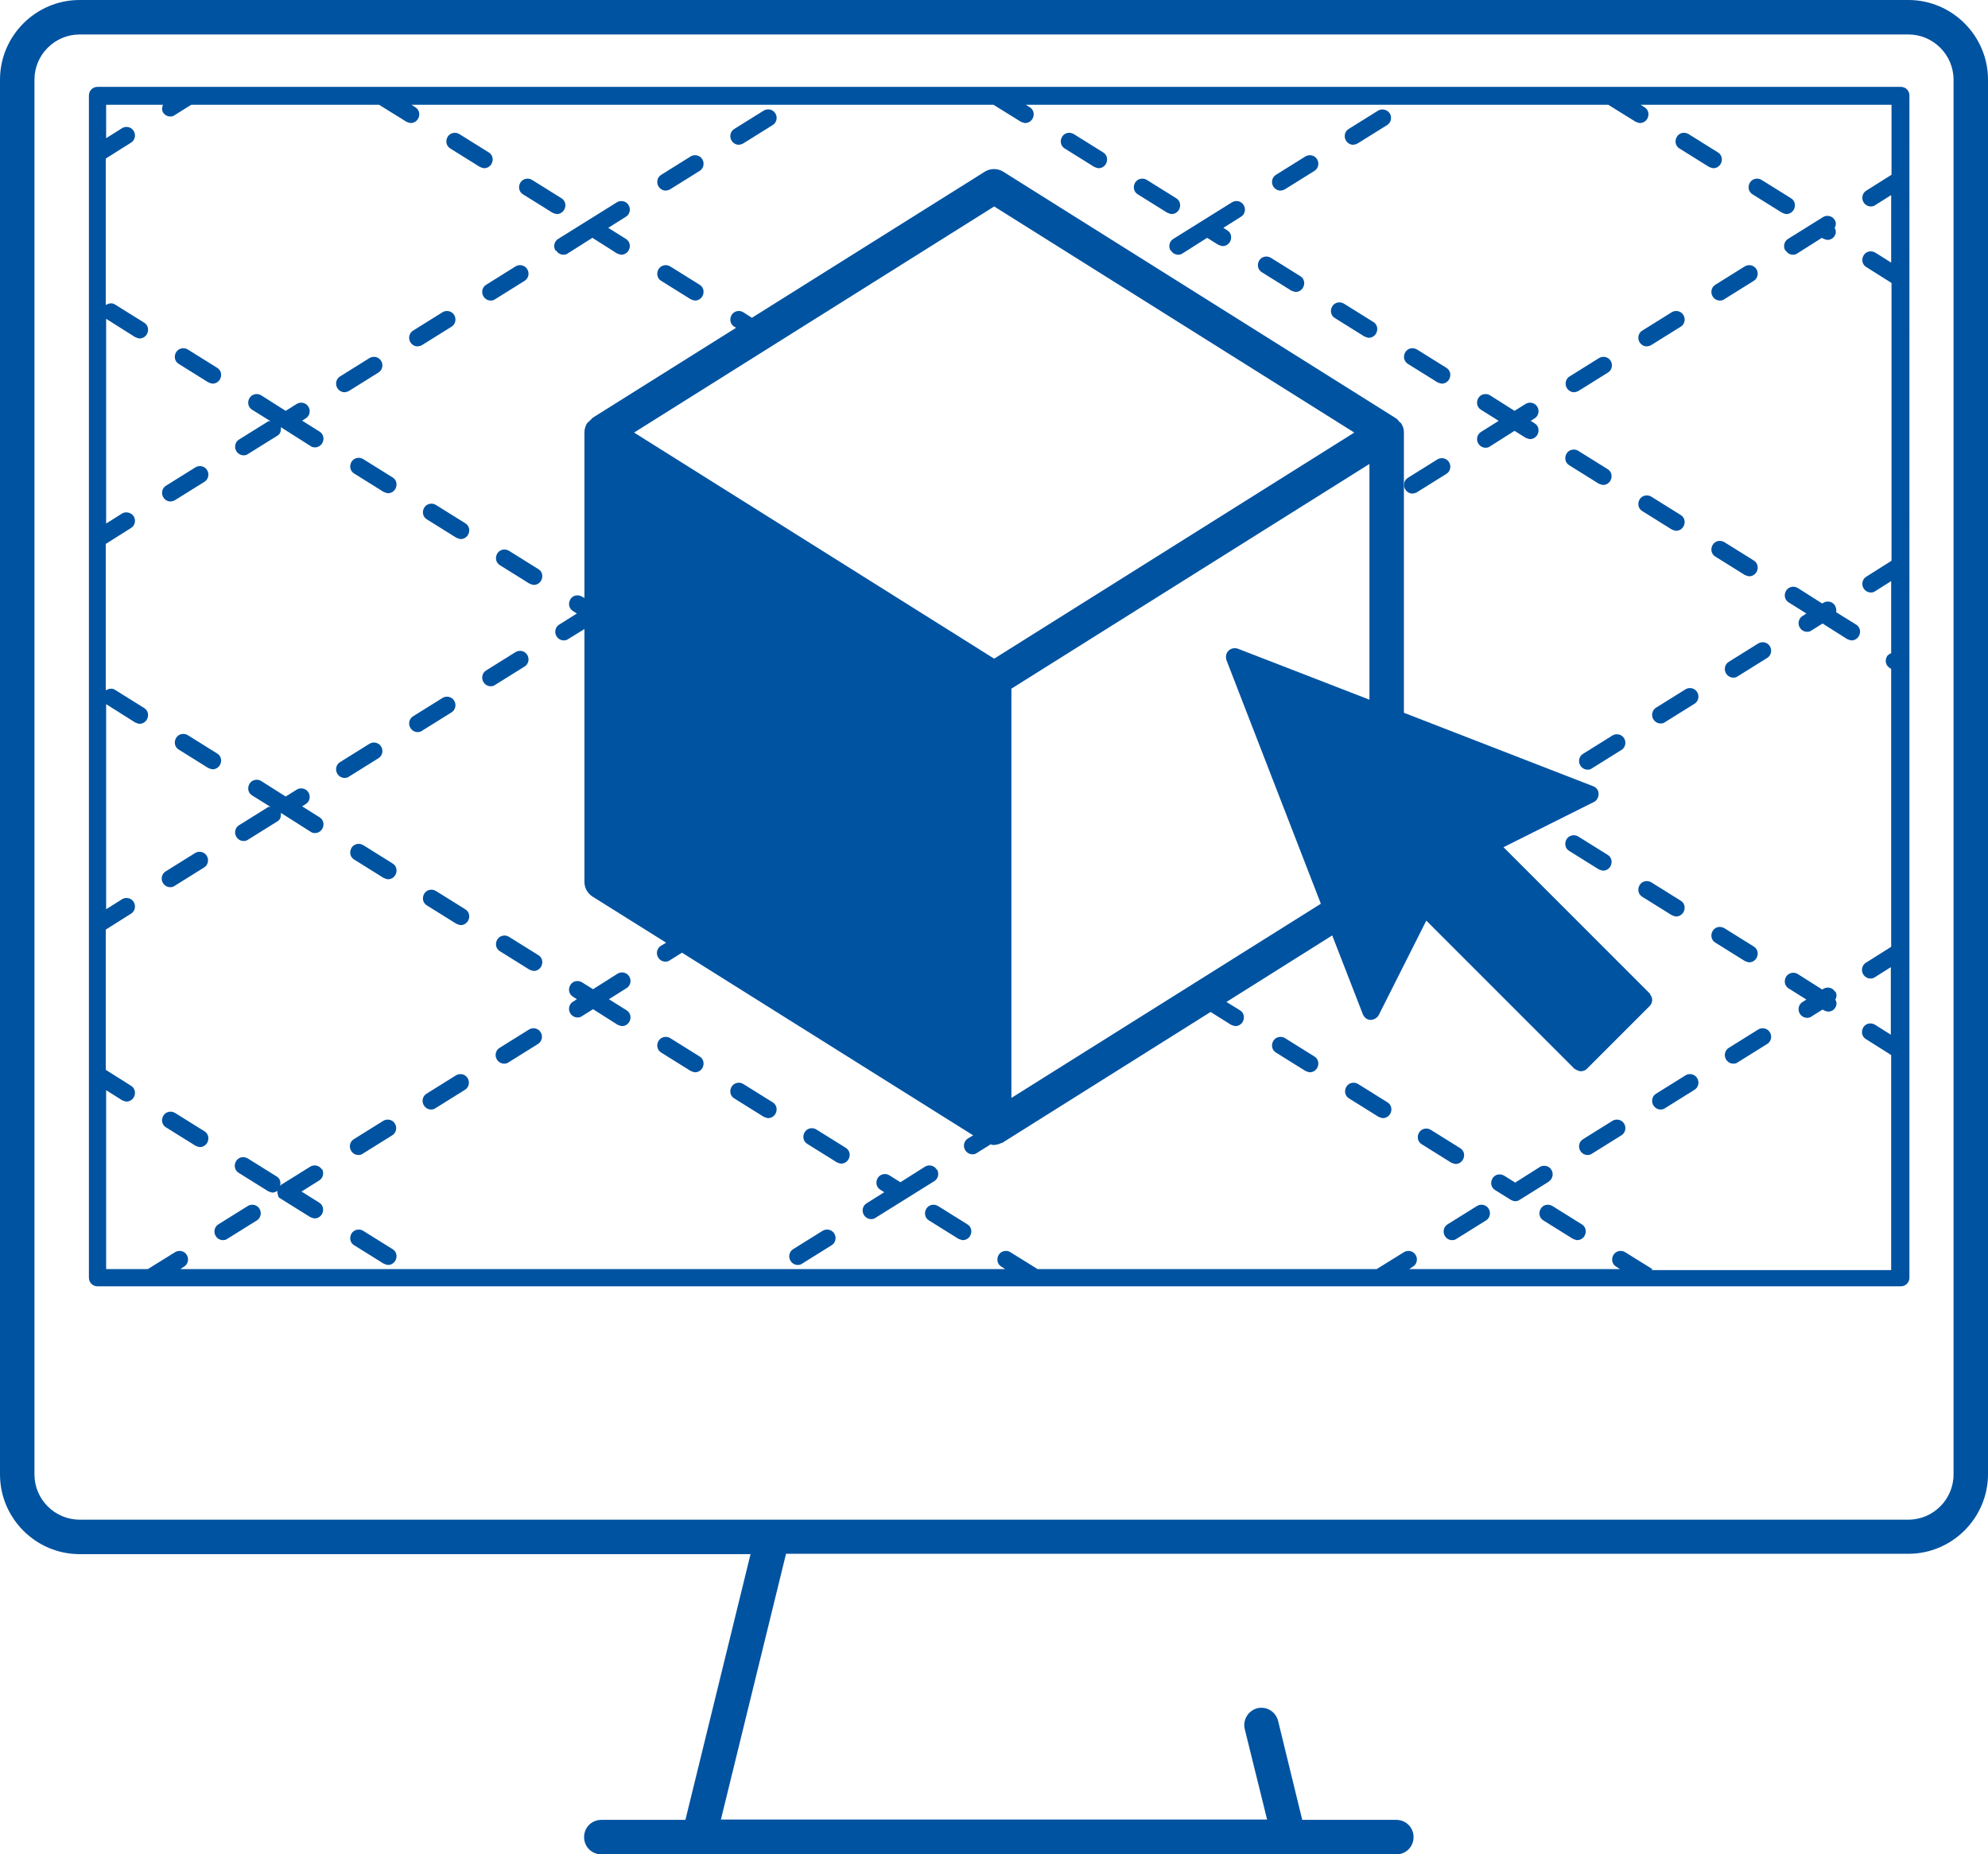
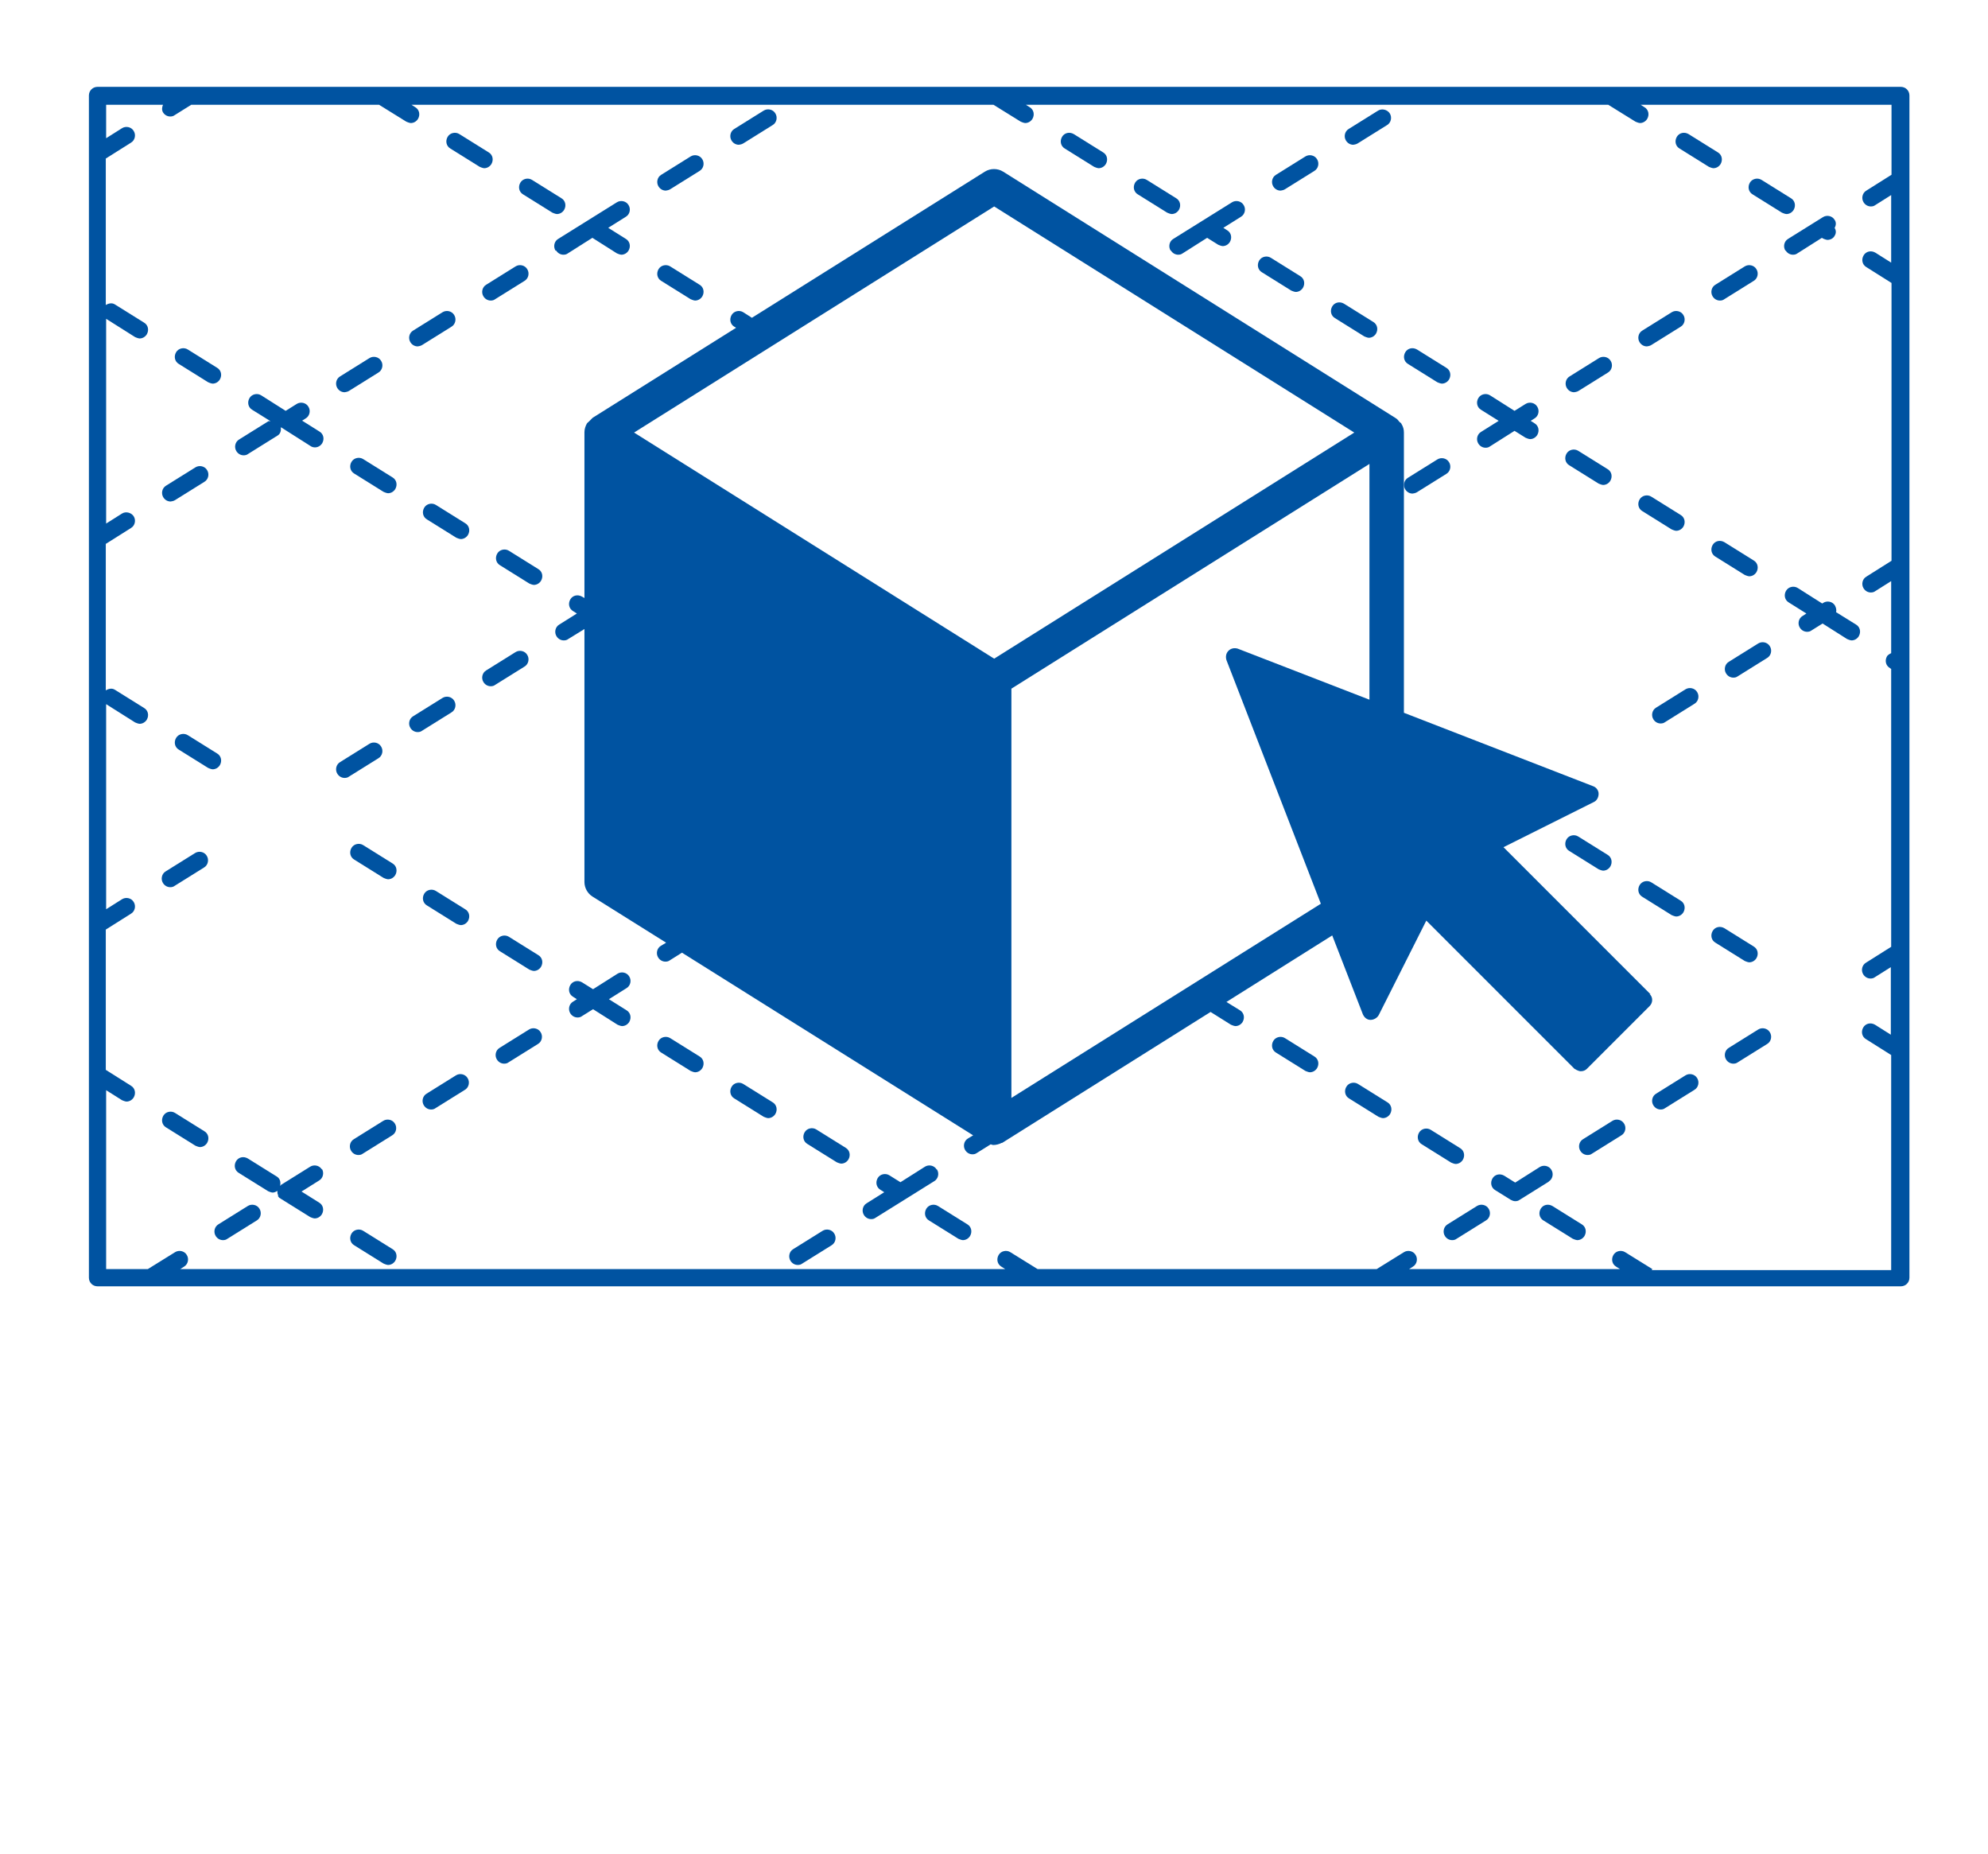
<svg xmlns="http://www.w3.org/2000/svg" id="Ebene_2" data-name="Ebene 2" viewBox="0 0 57.69 53.8">
  <defs>
    <style>
      .cls-1 {
        fill: #0053a1;
        stroke-width: 0px;
      }
    </style>
  </defs>
  <g id="Icons_blue" data-name="Icons blue">
    <g>
-       <path class="cls-1" d="m55.38,0H2.31C1.04,0,0,1.04,0,2.31v40.47c0,1.27,1.04,2.31,2.31,2.31h19.47l-1.89,7.71h-2.44c-.28,0-.5.22-.5.5s.22.5.5.5h23.07c.28,0,.5-.22.5-.5s-.22-.5-.5-.5h-2.73l-.7-2.87c-.07-.27-.33-.43-.6-.37-.27.07-.43.34-.37.6l.65,2.63h-15.85l1.89-7.71h32.57c1.27,0,2.31-1.04,2.31-2.31V2.31c0-1.27-1.04-2.31-2.31-2.31Zm1.31,42.78c0,.72-.59,1.31-1.31,1.31H2.31c-.72,0-1.31-.59-1.31-1.31V2.31c0-.72.59-1.31,1.31-1.31h53.07c.72,0,1.31.59,1.31,1.31v40.47Z" />
      <path class="cls-1" d="m55.15,2.52H2.83c-.14,0-.25.11-.25.25v34.3c0,.14.11.25.25.25h52.33c.14,0,.25-.11.25-.25V2.77c0-.14-.11-.25-.25-.25Zm-7.2,34.3l-.79-.49c-.11-.07-.27-.04-.34.08-.07.12-.04.27.08.34l.11.07h-6.12l.11-.07c.12-.07.15-.23.08-.34-.07-.12-.23-.15-.34-.08l-.79.49h-9.84l-.79-.49c-.11-.07-.27-.04-.34.08-.07.12-.04.27.08.34l.11.07H5.23l.11-.07c.12-.07.15-.23.08-.34-.07-.12-.23-.15-.34-.08l-.79.49h-1.21v-5.19l.46.29s.09.04.13.04c.08,0,.16-.04.21-.12.07-.12.04-.27-.08-.34l-.73-.46v-4.07l.73-.46c.12-.07.15-.23.08-.34-.07-.12-.23-.15-.34-.08l-.46.29v-5.95l.84.53s.09.04.13.04c.08,0,.16-.04.21-.12.07-.12.04-.27-.08-.34l-.85-.53c-.08-.05-.18-.03-.26.02v-4.25l.73-.46c.12-.07.15-.23.08-.34s-.23-.15-.34-.08l-.46.29v-5.94l.84.53s.09.04.13.04c.08,0,.16-.04.21-.12.07-.12.04-.27-.08-.34l-.85-.53c-.08-.05-.18-.03-.26.02v-4.25l.73-.46c.12-.07.15-.23.08-.34-.07-.12-.23-.15-.34-.08l-.46.29v-.97h1.65c-.03.07-.04.15,0,.22.05.08.13.12.21.12.05,0,.09-.01.13-.04l.48-.3h5.45l.79.49s.09.04.13.04c.08,0,.16-.04.21-.12.07-.12.04-.27-.08-.34l-.11-.07h16.89l.79.49s.09.04.13.04c.08,0,.16-.04.21-.12.07-.12.04-.27-.08-.34l-.11-.07h16.9l.79.49s.09.04.13.04c.08,0,.16-.04.21-.12.07-.12.04-.27-.08-.34l-.11-.07h7.28v2.03l-.73.46c-.12.07-.15.23-.08.34.05.08.13.12.21.12.05,0,.09-.01.13-.04l.46-.29v1.96l-.46-.29c-.12-.07-.27-.04-.34.08-.07.12-.04.27.08.34l.73.46v8.06l-.73.46c-.12.07-.15.23-.08.34.05.08.13.12.21.12.05,0,.09-.01.13-.04l.46-.29v2.09s-.09.04-.12.09c-.07.12-.04.27.08.34l.04.03v8.06l-.73.46c-.12.07-.15.23-.08.34.05.08.13.12.21.12.05,0,.09-.01.13-.04l.46-.29v1.96l-.46-.29c-.12-.07-.27-.04-.34.08-.07.12-.04.27.08.34l.73.46v6.24h-6.95Z" />
      <path class="cls-1" d="m47.9,28.85l-4.27-4.27,2.62-1.31c.09-.04.14-.14.14-.24s-.07-.19-.16-.22l-5.49-2.13v-8.13c0-.09-.02-.17-.07-.25-.01-.03-.04-.04-.06-.06-.03-.04-.06-.08-.11-.11l-11.39-7.15c-.16-.1-.37-.1-.53,0l-6.76,4.24-.25-.16c-.11-.07-.27-.04-.34.08-.07.12-.04.27.08.34l.05.03-4.16,2.61s-.07.07-.11.11c-.02.02-.05.04-.06.06-.04.07-.07.16-.07.25v4.81l-.07-.04c-.12-.07-.27-.04-.34.08-.07.12-.04.27.08.34l.11.07-.51.32c-.12.07-.15.23-.08.34.05.08.13.12.21.12.05,0,.09-.01.13-.04l.47-.29v7.34c0,.17.09.33.23.42l2.14,1.34-.15.09c-.12.07-.15.23-.08.34.05.08.13.12.21.12.05,0,.09-.01.13-.04l.35-.22,8.45,5.3-.15.09c-.12.07-.15.23-.08.34.05.08.13.12.21.12.05,0,.09-.01.13-.04l.4-.25s.05.02.07.02c.08,0,.17-.02.24-.06,0,0,0,0,.01,0,0,0,0,0,.01,0l6.05-3.8.59.37s.09.04.13.04c.08,0,.16-.04.21-.12.07-.12.04-.27-.08-.34l-.39-.24,3.07-1.93.89,2.29c.04.09.12.16.22.16.09,0,.19-.05.24-.14l1.38-2.74,4.3,4.3s.11.07.18.07.13-.02.18-.07l1.82-1.82c.1-.1.1-.26,0-.35ZM28.85,5.99l10.45,6.56-10.45,6.56-10.45-6.56,10.45-6.56Zm.5,25.86v-11.87l10.39-6.52v6.84l-3.82-1.48c-.1-.03-.2-.01-.27.06s-.09.17-.06.27l2.74,7.07-8.99,5.64Z" />
      <path class="cls-1" d="m48.91,31.2l-.85.53c-.12.07-.15.23-.08.34.05.08.13.12.21.12.05,0,.09-.01.13-.04l.85-.53c.12-.07.15-.23.08-.34-.07-.12-.23-.15-.34-.08Z" />
      <path class="cls-1" d="m44.94,34.28c.12-.07.15-.23.08-.34-.07-.12-.23-.15-.34-.08l-.71.45-.32-.2c-.12-.07-.27-.04-.34.08-.07.12-.04.27.08.34l.45.28s0,0,0,0c.04.02.08.04.13.04s.09-.01.13-.04c0,0,0,0,0,0l.85-.53Z" />
      <path class="cls-1" d="m46.79,32.52l-.85.53c-.12.07-.15.23-.08.34.05.08.13.12.21.12.05,0,.09-.01.13-.04l.85-.53c.12-.07.15-.23.08-.34-.07-.12-.23-.15-.34-.08Z" />
-       <path class="cls-1" d="m51.02,29.87l-.85.53c-.12.07-.15.23-.08.34.05.08.13.12.21.12.05,0,.09-.01.13-.04l.85-.53c.12-.07.15-.23.08-.34-.07-.12-.23-.15-.34-.08Z" />
-       <path class="cls-1" d="m53.25,28.77c-.07-.12-.23-.15-.34-.08l-.03.02-.71-.45c-.11-.07-.27-.04-.34.08-.07.12-.04.27.08.34l.51.32-.11.07c-.12.07-.15.23-.08.34.05.08.13.12.21.12.05,0,.09-.01.13-.04l.32-.2.03.02s.09.04.13.04c.08,0,.17-.04.21-.12.05-.08.04-.16,0-.23.04-.07.05-.16,0-.23Z" />
+       <path class="cls-1" d="m51.02,29.87l-.85.53c-.12.07-.15.23-.08.34.05.08.13.12.21.12.05,0,.09-.01.13-.04l.85-.53c.12-.07.15-.23.08-.34-.07-.12-.23-.15-.34-.08" />
      <path class="cls-1" d="m42.86,34.99l-.85.53c-.12.07-.15.23-.08.34.05.08.13.12.21.12.05,0,.09-.01.13-.04l.85-.53c.12-.07.15-.23.08-.34-.07-.12-.23-.15-.34-.08Z" />
      <path class="cls-1" d="m27.18,33.93c-.07-.12-.23-.15-.34-.08l-.71.45-.32-.2c-.11-.07-.27-.04-.34.08-.07.12-.04.27.08.34l.11.07-.51.32c-.12.07-.15.23-.08.34.05.08.13.12.21.12.05,0,.09-.01.13-.04l.85-.53.85-.53c.12-.07.15-.23.08-.34Z" />
      <path class="cls-1" d="m23.87,35.71l-.85.53c-.12.07-.15.23-.08.34.05.08.13.12.21.12.05,0,.09-.01.13-.04l.85-.53c.12-.07.15-.23.08-.34-.07-.12-.23-.15-.34-.08Z" />
      <path class="cls-1" d="m51.02,18.67l-.85.53c-.12.07-.15.23-.08.34.05.08.13.12.21.12.05,0,.09-.01.13-.04l.85-.53c.12-.07.15-.23.08-.34-.07-.12-.23-.15-.34-.08Z" />
-       <path class="cls-1" d="m45.86,22.21c.05.08.13.12.21.12.05,0,.09-.01.13-.04l.85-.53c.12-.07.15-.23.08-.34-.07-.12-.23-.15-.34-.08l-.85.53c-.12.07-.15.23-.08.34Z" />
      <path class="cls-1" d="m48.91,20l-.85.53c-.12.07-.15.23-.08.34.05.08.13.12.21.12.05,0,.09-.01.13-.04l.85-.53c.12-.07.15-.23.08-.34-.07-.12-.23-.15-.34-.08Z" />
      <path class="cls-1" d="m13.23,31.2l-.85.53c-.12.07-.15.23-.08.34.05.08.13.12.21.12.05,0,.09-.01.13-.04l.85-.53c.12-.07.15-.23.08-.34-.07-.12-.23-.15-.34-.08Z" />
      <path class="cls-1" d="m9.34,33.93c-.07-.12-.23-.15-.34-.08l-.85.53s0,.02-.02.02c.02-.1,0-.2-.09-.26l-.85-.53c-.12-.07-.27-.04-.34.08-.07.12-.04.27.08.34l.85.53s.09.04.13.04c.05,0,.09-.02.14-.05,0,.01,0,.02,0,.03,0,.03,0,.06.02.09,0,.01,0,.03,0,.04.02.03.04.05.07.06,0,0,0,.01.01.01l.85.53s.09.04.13.04c.08,0,.16-.04.21-.12.07-.12.04-.27-.08-.34l-.51-.32.51-.32c.12-.07.15-.23.08-.34Z" />
      <path class="cls-1" d="m11.12,32.52l-.85.53c-.12.07-.15.23-.08.34.05.08.13.12.21.12.05,0,.09-.01.13-.04l.85-.53c.12-.07.15-.23.08-.34-.07-.12-.23-.15-.34-.08Z" />
      <path class="cls-1" d="m15.35,29.87l-.85.53c-.12.07-.15.23-.08.34.05.08.13.12.21.12.05,0,.09-.01.13-.04l.85-.53c.12-.07.15-.23.08-.34-.07-.12-.23-.15-.34-.08Z" />
      <path class="cls-1" d="m7.19,34.99l-.85.53c-.12.07-.15.23-.08.34.05.08.13.12.21.12.05,0,.09-.01.13-.04l.85-.53c.12-.07.15-.23.08-.34-.07-.12-.23-.15-.34-.08Z" />
      <path class="cls-1" d="m51.82,7.27c.05.08.13.12.21.12.05,0,.09-.01.13-.04l.71-.45.03.02s.09.04.13.04c.08,0,.17-.04.21-.12.05-.08.04-.16,0-.23.04-.07.05-.16,0-.23-.07-.12-.23-.15-.34-.08l-.16.1-.85.53c-.12.07-.15.23-.08.34Z" />
      <path class="cls-1" d="m47.79,10.05s.09-.01.13-.04l.85-.53c.12-.07.15-.23.08-.34-.07-.12-.23-.15-.34-.08l-.85.53c-.12.07-.15.23-.08.34.05.08.13.12.21.12Z" />
      <path class="cls-1" d="m50.97,7.81c-.07-.12-.23-.15-.34-.08l-.85.53c-.12.07-.15.23-.08.34.05.08.13.12.21.12.05,0,.09-.01.13-.04l.85-.53c.12-.07.15-.23.08-.34Z" />
      <path class="cls-1" d="m45.68,11.38s.09-.01.13-.04l.85-.53c.12-.07.15-.23.08-.34-.07-.12-.23-.15-.34-.08l-.85.53c-.12.07-.15.23-.08.34.05.08.13.12.21.12Z" />
      <path class="cls-1" d="m40.99,14.32s.09-.01.13-.04l.85-.53c.12-.07.15-.23.08-.34-.07-.12-.23-.15-.34-.08l-.85.53c-.12.07-.15.23-.08.34.05.08.13.12.21.12Z" />
      <path class="cls-1" d="m42.9,12.87c.05.08.13.12.21.12.05,0,.09-.01.13-.04l.71-.45.32.2s.09.04.13.04c.08,0,.16-.04.21-.12.07-.12.04-.27-.08-.34l-.11-.07.11-.07c.12-.07.15-.23.08-.34-.07-.12-.23-.15-.34-.08l-.32.2-.71-.45c-.11-.07-.27-.04-.34.08-.07.12-.04.27.08.34l.51.32-.51.32c-.12.07-.15.23-.08.34Z" />
      <path class="cls-1" d="m18.26,28.33c-.07-.12-.23-.15-.34-.08l-.71.45-.32-.2c-.12-.07-.27-.04-.34.08-.07.12-.04.27.08.34l.11.07-.11.07c-.12.07-.15.23-.08.34.05.08.13.12.21.12.05,0,.09-.01.13-.04l.32-.2.71.45s.09.04.13.04c.08,0,.16-.04.21-.12.07-.12.04-.27-.08-.34l-.51-.32.51-.32c.12-.07.15-.23.08-.34Z" />
      <path class="cls-1" d="m15.3,19c-.07-.12-.23-.15-.34-.08l-.85.53c-.12.07-.15.23-.08.34.05.08.13.12.21.12.05,0,.09-.01.13-.04l.85-.53c.12-.07.15-.23.08-.34Z" />
      <path class="cls-1" d="m11.06,21.66c-.07-.12-.23-.15-.34-.08l-.85.53c-.12.07-.15.23-.08.34.05.08.13.12.21.12.05,0,.09-.01.13-.04l.85-.53c.12-.07.15-.23.08-.34Z" />
      <path class="cls-1" d="m13.18,20.33c-.07-.12-.23-.15-.34-.08l-.85.53c-.12.07-.15.23-.08.34.05.08.13.12.21.12.05,0,.09-.01.13-.04l.85-.53c.12-.07.15-.23.08-.34Z" />
      <path class="cls-1" d="m5.66,24.75l-.85.53c-.12.07-.15.23-.08.34.05.08.13.12.21.12.05,0,.09-.01.13-.04l.85-.53c.12-.07.15-.23.08-.34-.07-.12-.23-.15-.34-.08Z" />
      <path class="cls-1" d="m39.27,4.2s.09-.01.13-.04l.85-.53c.12-.07.15-.23.08-.34s-.23-.15-.34-.08l-.85.53c-.12.07-.15.23-.08.34.05.08.13.12.21.12Z" />
      <path class="cls-1" d="m37.16,5.53s.09-.01.13-.04l.85-.53c.12-.07.15-.23.08-.34-.07-.12-.23-.15-.34-.08l-.85.53c-.12.07-.15.23-.08.34.05.08.13.12.21.12Z" />
      <path class="cls-1" d="m33.98,7.27c.05.08.13.12.21.12.05,0,.09-.01.13-.04l.71-.45.32.2s.09.04.13.04c.08,0,.16-.04.21-.12.07-.12.04-.27-.08-.34l-.11-.07.51-.32c.12-.07.15-.23.08-.34-.07-.12-.23-.15-.34-.08l-.85.53-.85.53c-.12.07-.15.23-.08.34Z" />
      <path class="cls-1" d="m21.44,4.2s.09-.01.13-.04l.85-.53c.12-.07.15-.23.08-.34-.07-.12-.23-.15-.34-.08l-.85.53c-.12.07-.15.23-.08.34.05.08.13.12.21.12Z" />
      <path class="cls-1" d="m19.32,5.53s.09-.01.13-.04l.85-.53c.12-.07.15-.23.08-.34-.07-.12-.23-.15-.34-.08l-.85.53c-.12.07-.15.23-.08.34.05.08.13.12.21.12Z" />
      <path class="cls-1" d="m12.12,10.05s.09-.01.13-.04l.85-.53c.12-.07.15-.23.08-.34-.07-.12-.23-.15-.34-.08l-.85.53c-.12.07-.15.23-.08.34.05.08.13.12.21.12Z" />
      <path class="cls-1" d="m16.14,7.27c.05.08.13.12.21.12.05,0,.09-.01.13-.04l.71-.45.71.45s.09.04.13.04c.08,0,.16-.04.21-.12.07-.12.04-.27-.08-.34l-.51-.32.51-.32c.12-.07.15-.23.08-.34-.07-.12-.23-.15-.34-.08l-.85.53-.85.53c-.12.07-.15.23-.08.34Z" />
      <path class="cls-1" d="m10,11.38s.09-.01.13-.04l.85-.53c.12-.07.15-.23.08-.34-.07-.12-.23-.15-.34-.08l-.85.53c-.12.07-.15.23-.08.34.05.08.13.12.21.12Z" />
      <path class="cls-1" d="m14.03,8.6c.05.08.13.12.21.12.05,0,.09-.01.13-.04l.85-.53c.12-.07.15-.23.08-.34-.07-.12-.23-.15-.34-.08l-.85.53c-.12.07-.15.23-.08.34Z" />
      <path class="cls-1" d="m4.95,14.55s.09-.01.13-.04l.85-.53c.12-.07.15-.23.08-.34-.07-.12-.23-.15-.34-.08l-.85.53c-.12.07-.15.23-.08.34.05.08.13.12.21.12Z" />
      <path class="cls-1" d="m5.08,32.29c-.11-.07-.27-.04-.34.08-.07.12-.04.27.08.34l.85.53s.09.04.13.04c.08,0,.16-.04.21-.12.07-.12.04-.27-.08-.34l-.85-.53Z" />
      <path class="cls-1" d="m10.54,35.71c-.11-.07-.27-.04-.34.08-.07.12-.04.27.08.34l.85.53s.09.04.13.04c.08,0,.16-.04.21-.12.07-.12.04-.27-.08-.34l-.85-.53Z" />
      <path class="cls-1" d="m6.3,21.86l-.85-.53c-.11-.07-.27-.04-.34.08-.07.12-.04.27.08.34l.85.53s.09.04.13.04c.08,0,.16-.04.21-.12.07-.12.04-.27-.08-.34Z" />
      <path class="cls-1" d="m27.22,34.99c-.11-.07-.27-.04-.34.08-.07.12-.04.27.08.34l.85.53s.09.04.13.04c.08,0,.16-.04.21-.12.07-.12.04-.27-.08-.34l-.85-.53Z" />
      <path class="cls-1" d="m23.69,32.77c-.11-.07-.27-.04-.34.08-.07.12-.04.27.08.34l.85.53s.09.04.13.04c.08,0,.16-.04.21-.12.07-.12.04-.27-.08-.34l-.85-.53Z" />
      <path class="cls-1" d="m21.57,31.45c-.11-.07-.27-.04-.34.08-.07.12-.04.27.08.34l.85.53s.09.04.13.04c.08,0,.16-.04.21-.12.07-.12.04-.27-.08-.34l-.85-.53Z" />
      <path class="cls-1" d="m19.45,30.12c-.11-.07-.27-.04-.34.08-.07.12-.04.27.08.34l.85.53s.09.04.13.04c.08,0,.16-.04.21-.12.07-.12.04-.27-.08-.34l-.85-.53Z" />
-       <path class="cls-1" d="m8.76,23.4l.11-.07c.12-.07.15-.23.08-.34-.07-.12-.23-.15-.34-.08l-.32.2-.71-.45c-.11-.07-.27-.04-.34.08-.07.12-.04.27.08.34l.53.33s-.04,0-.06,0l-.85.53c-.12.07-.15.23-.08.34.05.08.13.12.21.12.05,0,.09-.01.13-.04l.85-.53c.09-.05.11-.15.1-.24h.01s.85.54.85.54c.04.03.09.04.13.04.08,0,.16-.04.21-.12.07-.12.04-.27-.08-.34l-.51-.32Z" />
      <path class="cls-1" d="m14.77,27.18c-.11-.07-.27-.04-.34.08-.07.12-.04.27.08.34l.85.53s.09.04.13.04c.08,0,.16-.04.21-.12.07-.12.04-.27-.08-.34l-.85-.53Z" />
      <path class="cls-1" d="m12.65,25.85c-.11-.07-.27-.04-.34.08-.07.12-.04.27.08.34l.85.53s.09.04.13.04c.08,0,.16-.04.21-.12.07-.12.04-.27-.08-.34l-.85-.53Z" />
      <path class="cls-1" d="m10.54,24.52c-.11-.07-.27-.04-.34.08-.07.12-.04.27.08.34l.85.53s.09.04.13.04c.08,0,.16-.04.21-.12.07-.12.04-.27-.08-.34l-.85-.53Z" />
      <path class="cls-1" d="m45.05,34.99c-.12-.07-.27-.04-.34.08-.07.12-.04.27.08.34l.85.53s.09.04.13.04c.08,0,.16-.04.21-.12.07-.12.04-.27-.08-.34l-.85-.53Z" />
      <path class="cls-1" d="m37.29,30.12c-.11-.07-.27-.04-.34.08-.07.12-.04.27.08.34l.85.53s.09.04.13.04c.08,0,.16-.04.21-.12.07-.12.04-.27-.08-.34l-.85-.53Z" />
      <path class="cls-1" d="m42.24,33.77c.08,0,.16-.04.21-.12.07-.12.04-.27-.08-.34l-.85-.53c-.11-.07-.27-.04-.34.08-.07.12-.04.27.08.34l.85.53s.09.04.13.04Z" />
      <path class="cls-1" d="m39.41,31.45c-.11-.07-.27-.04-.34.08-.07.12-.04.27.08.34l.85.53s.09.04.13.04c.08,0,.16-.04.21-.12.07-.12.04-.27-.08-.34l-.85-.53Z" />
      <path class="cls-1" d="m10.54,13.32c-.11-.07-.27-.04-.34.08-.07.12-.04.27.08.34l.85.53s.09.04.13.04c.08,0,.16-.04.21-.12.07-.12.04-.27-.08-.34l-.85-.53Z" />
      <path class="cls-1" d="m14.77,15.98c-.11-.07-.27-.04-.34.08-.07.12-.04.27.08.34l.85.53s.09.04.13.04c.08,0,.16-.04.21-.12.07-.12.04-.27-.08-.34l-.85-.53Z" />
      <path class="cls-1" d="m12.65,14.65c-.11-.07-.27-.04-.34.08-.07.12-.04.27.08.34l.85.53s.09.04.13.04c.08,0,.16-.04.21-.12.07-.12.04-.27-.08-.34l-.85-.53Z" />
      <path class="cls-1" d="m8.76,12.21l.11-.07c.12-.07.15-.23.08-.34-.07-.12-.23-.15-.34-.08l-.32.2-.71-.45c-.11-.07-.27-.04-.34.08-.07.12-.04.27.08.34l.53.33s-.04,0-.06,0l-.85.53c-.12.07-.15.23-.08.34.05.08.13.12.21.12.05,0,.09-.01.13-.04l.85-.53c.09-.05.11-.15.1-.24h.01s.85.54.85.54c.04.03.09.04.13.04.08,0,.16-.04.21-.12.07-.12.04-.27-.08-.34l-.51-.32Z" />
      <path class="cls-1" d="m6.04,11.09s.09.04.13.04c.08,0,.16-.04.21-.12.07-.12.04-.27-.08-.34l-.85-.53c-.11-.07-.27-.04-.34.08-.07.12-.04.27.08.34l.85.53Z" />
      <path class="cls-1" d="m20.04,8.68s.09.04.13.04c.08,0,.16-.04.21-.12.07-.12.04-.27-.08-.34l-.85-.53c-.11-.07-.27-.04-.34.08-.07.12-.04.27.08.34l.85.53Z" />
      <path class="cls-1" d="m50.76,27.92c.08,0,.16-.04.21-.12.07-.12.04-.27-.08-.34l-.85-.53c-.12-.07-.27-.04-.34.08-.07.12-.04.27.08.34l.85.53s.09.04.13.04Z" />
      <path class="cls-1" d="m48.51,26.55s.09.04.13.04c.08,0,.16-.04.21-.12.07-.12.04-.27-.08-.34l-.85-.53c-.11-.07-.27-.04-.34.08-.07.12-.04.27.08.34l.85.53Z" />
      <path class="cls-1" d="m45.46,24.35c-.07.12-.04.27.08.34l.85.53s.09.04.13.04c.08,0,.16-.04.21-.12.07-.12.04-.27-.08-.34l-.85-.53c-.11-.07-.27-.04-.34.08Z" />
      <path class="cls-1" d="m16.37,6.09c.07-.12.04-.27-.08-.34l-.85-.53c-.11-.07-.27-.04-.34.08-.07.12-.04.27.08.34l.85.53s.09.04.13.04c.08,0,.16-.04.21-.12Z" />
      <path class="cls-1" d="m14.26,4.76c.07-.12.04-.27-.08-.34l-.85-.53c-.11-.07-.27-.04-.34.08-.07.12-.04.27.08.34l.85.53s.09.04.13.04c.08,0,.16-.04.21-.12Z" />
      <path class="cls-1" d="m37.47,8.43s.09.04.13.04c.08,0,.16-.04.21-.12.07-.12.04-.27-.08-.34l-.85-.53c-.11-.07-.27-.04-.34.08-.07.12-.04.27.08.34l.85.53Z" />
      <path class="cls-1" d="m39.59,9.76s.09.04.13.04c.08,0,.16-.04.21-.12.07-.12.04-.27-.08-.34l-.85-.53c-.12-.07-.27-.04-.34.08-.07.12-.04.27.08.34l.85.53Z" />
      <path class="cls-1" d="m41.71,11.09s.09.04.13.04c.08,0,.16-.04.21-.12.07-.12.04-.27-.08-.34l-.85-.53c-.12-.07-.27-.04-.34.08-.07.12-.04.27.08.34l.85.53Z" />
      <path class="cls-1" d="m46.39,14.03s.09.04.13.04c.08,0,.16-.04.21-.12.07-.12.04-.27-.08-.34l-.85-.53c-.11-.07-.27-.04-.34.08-.07.12-.04.27.08.34l.85.53Z" />
      <path class="cls-1" d="m50.04,15.73c-.12-.07-.27-.04-.34.08-.07.12-.04.27.08.34l.85.53s.09.04.13.04c.08,0,.16-.04.21-.12.07-.12.04-.27-.08-.34l-.85-.53Z" />
      <path class="cls-1" d="m48.51,15.36s.09.04.13.04c.08,0,.16-.04.21-.12.07-.12.04-.27-.08-.34l-.85-.53c-.11-.07-.27-.04-.34.08-.07.12-.04.27.08.34l.85.53Z" />
      <path class="cls-1" d="m53.28,17.76c.02-.06,0-.13-.03-.19-.07-.12-.23-.15-.34-.08l-.03.02-.71-.45c-.11-.07-.27-.04-.34.08-.07.12-.04.27.08.34l.51.32-.11.07c-.12.07-.15.23-.08.34.05.08.13.12.21.12.05,0,.09-.01.13-.04l.32-.2.71.45s.09.04.13.04c.08,0,.16-.04.21-.12.07-.12.04-.27-.08-.34l-.58-.36Z" />
      <path class="cls-1" d="m31.75,4.84s.09.04.13.04c.08,0,.16-.04.21-.12.07-.12.04-.27-.08-.34l-.85-.53c-.12-.07-.27-.04-.34.08-.07.12-.04.27.08.34l.85.53Z" />
      <path class="cls-1" d="m33.87,6.17s.09.04.13.04c.08,0,.16-.04.21-.12.07-.12.04-.27-.08-.34l-.85-.53c-.11-.07-.27-.04-.34.08-.07.12-.04.27.08.34l.85.53Z" />
      <path class="cls-1" d="m52.05,6.09c.07-.12.04-.27-.08-.34l-.85-.53c-.11-.07-.27-.04-.34.08-.07.12-.04.27.08.34l.85.53s.09.04.13.04c.08,0,.16-.04.21-.12Z" />
      <path class="cls-1" d="m49.93,4.76c.07-.12.04-.27-.08-.34l-.85-.53c-.12-.07-.27-.04-.34.08-.07.12-.04.27.08.34l.85.53s.09.04.13.04c.08,0,.16-.04.21-.12Z" />
    </g>
  </g>
</svg>